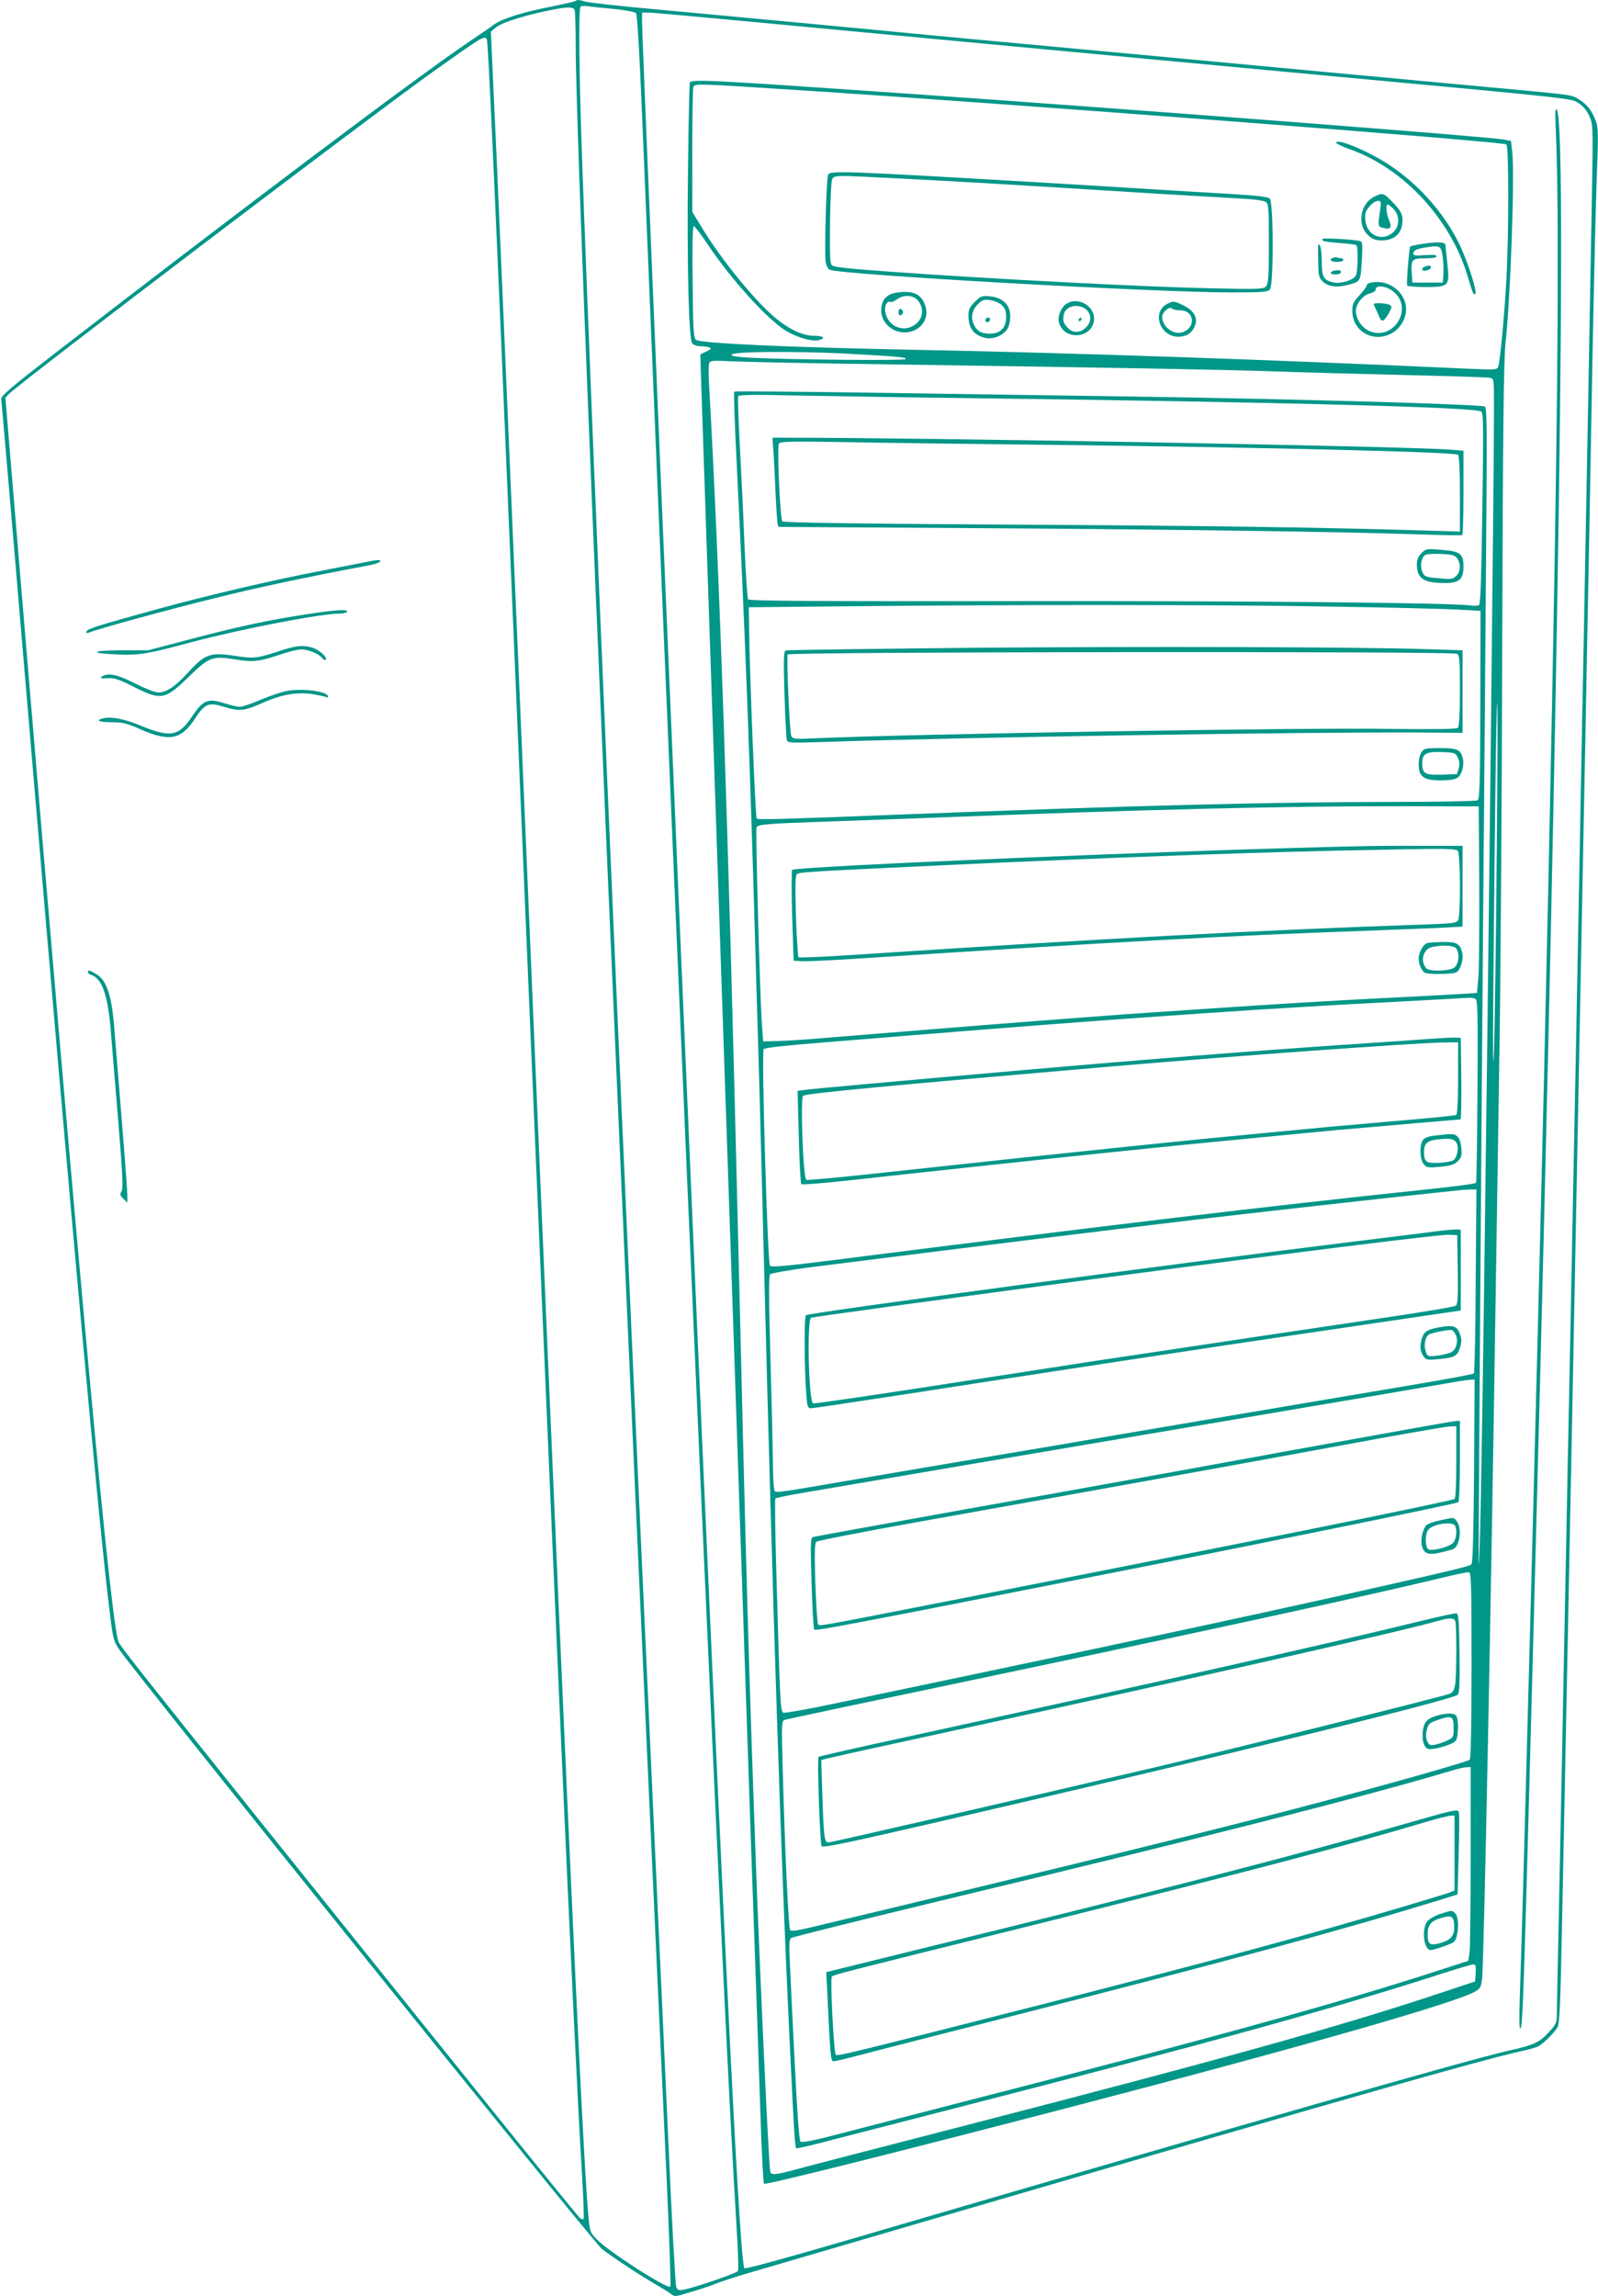
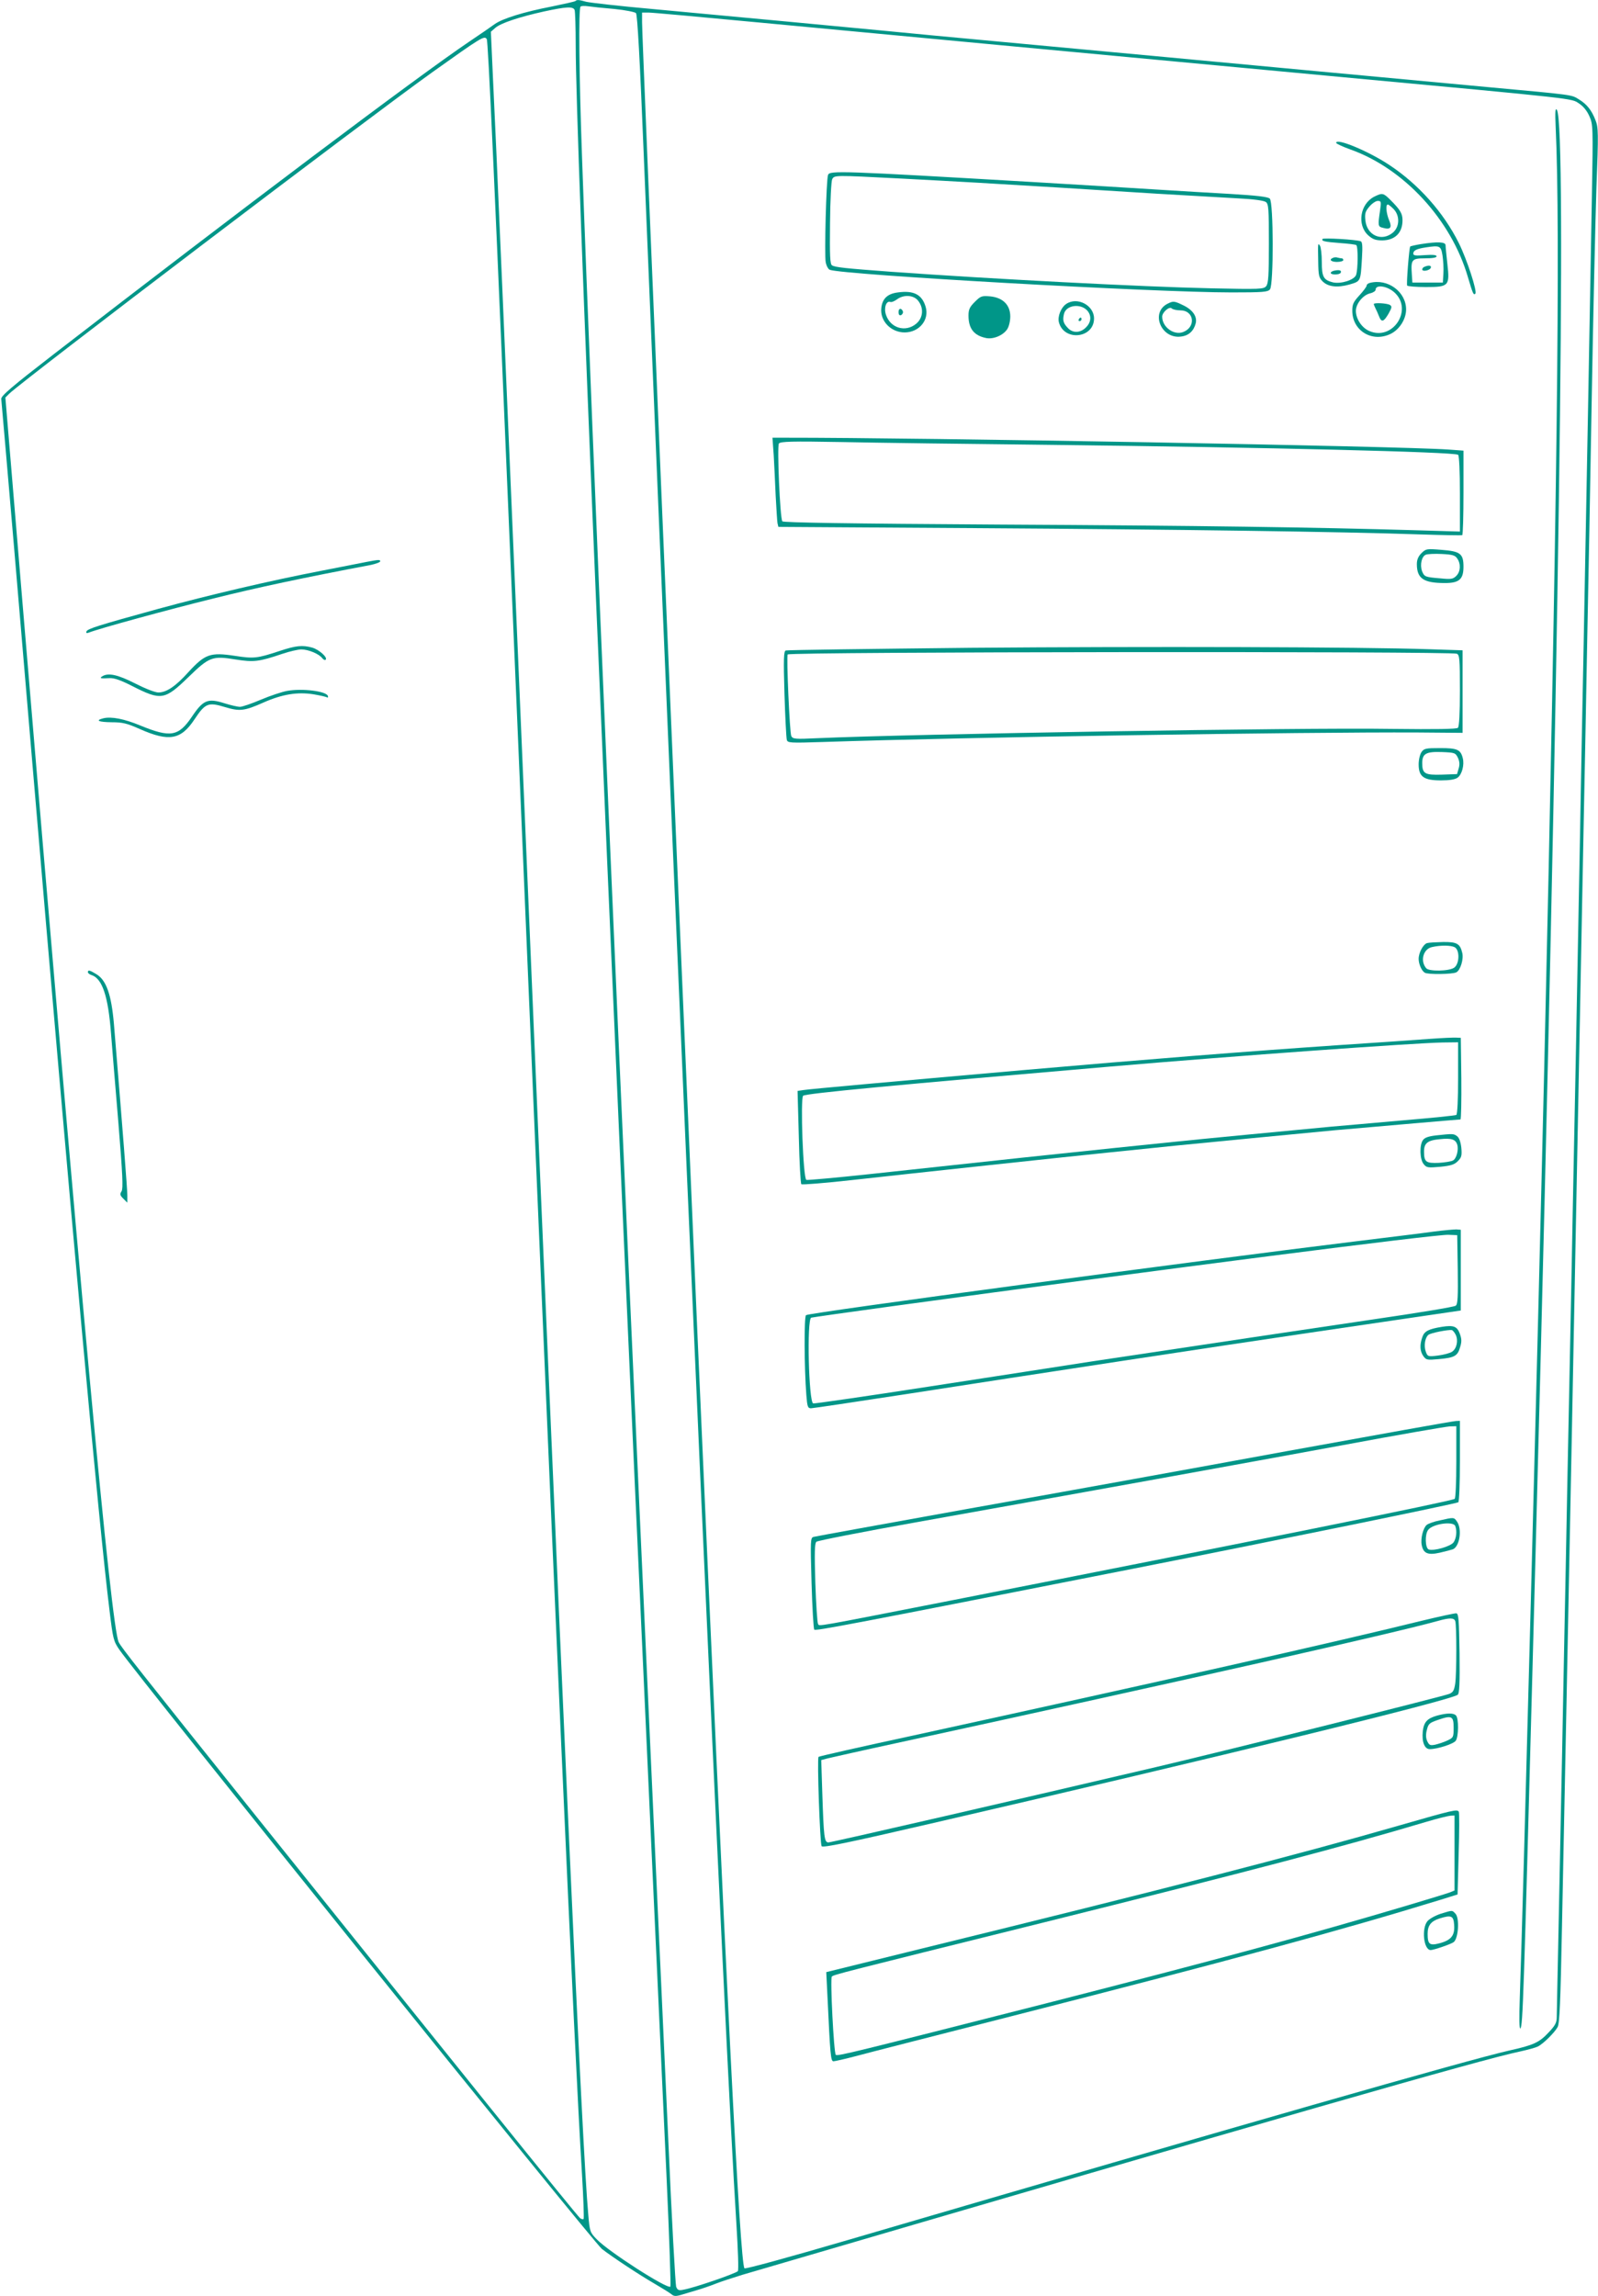
<svg xmlns="http://www.w3.org/2000/svg" version="1.0" width="891pt" height="1280pt" viewBox="0 0 891 1280" preserveAspectRatio="xMidYMid meet">
  <g transform="translate(0,1280) scale(0.1,-0.1)" fill="#009688" stroke="none">
    <path d="M3208 12794 c-4 -3 -62 -16 -130 -30 -156 -30 -275 -67 -319 -98 -19 -14 -83 -58 -144 -99 -293 -198 -1277 -939 -2320 -1745 -230 -178 -290 -229 -288 -246 9 -94 125 -1452 173 -2026 211 -2492 371 -4250 431 -4730 19 -156 22 -168 54 -215 98 -144 2641 -3301 2691 -3341 55 -43 206 -143 294 -194 41 -24 83 -50 93 -58 14 -12 24 -13 55 -4 20 6 60 18 87 26 28 8 75 24 105 36 30 12 98 34 150 50 2989 875 4120 1200 4337 1245 41 9 85 21 97 27 31 15 95 79 111 109 11 20 16 145 24 550 29 1407 79 3950 121 6149 6 289 15 755 20 1035 6 281 17 884 25 1340 8 457 20 983 26 1171 12 317 11 344 -5 384 -22 57 -49 90 -94 117 -41 25 -20 23 -512 68 -206 19 -690 64 -1075 100 -385 36 -1037 97 -1450 135 -412 38 -795 74 -850 80 -123 12 -836 79 -1280 120 -181 16 -346 35 -366 40 -42 12 -53 12 -61 4z m217 -44 c61 -6 115 -17 121 -23 8 -8 22 -262 43 -782 217 -5284 451 -10515 517 -11543 9 -144 13 -257 8 -262 -15 -14 -244 -93 -302 -103 -27 -6 -34 -3 -42 16 -4 12 -25 382 -44 822 -20 440 -56 1237 -81 1770 -197 4297 -345 7720 -400 9285 -16 446 -20 822 -8 833 3 4 22 5 42 2 20 -3 86 -10 146 -15z m-221 -6 c3 -9 6 -97 6 -197 0 -528 167 -4504 420 -10002 33 -715 72 -1566 87 -1892 15 -326 24 -595 21 -599 -16 -16 -345 195 -411 264 -37 38 -39 42 -47 138 -34 369 -138 2688 -390 8649 -63 1490 -126 2955 -142 3274 l-11 244 25 22 c30 26 131 60 271 91 125 27 163 29 171 8z m1024 -69 c318 -30 892 -84 1277 -120 385 -36 867 -81 1070 -100 204 -19 613 -57 910 -85 1314 -122 1276 -118 1318 -146 25 -16 46 -42 59 -72 20 -45 21 -57 14 -442 -9 -537 -34 -1859 -46 -2500 -6 -289 -15 -761 -20 -1050 -21 -1114 -30 -1583 -40 -2065 -5 -275 -14 -734 -20 -1020 -6 -286 -15 -743 -20 -1015 -5 -272 -15 -733 -20 -1025 -6 -291 -15 -735 -20 -985 -5 -250 -10 -472 -10 -493 0 -31 -8 -47 -45 -86 -52 -56 -84 -71 -220 -101 -229 -52 -1473 -408 -3683 -1055 -338 -99 -576 -164 -581 -159 -25 26 -101 1543 -261 5179 -111 2540 -310 7240 -310 7341 l0 54 36 0 c20 0 295 -25 612 -55z m-1514 -93 c8 -14 39 -691 156 -3467 230 -5451 329 -7681 375 -8434 8 -135 12 -247 9 -250 -3 -3 -11 -1 -19 4 -15 10 -765 942 -1810 2245 -658 822 -746 933 -763 966 -42 79 -217 1975 -537 5799 l-95 1139 22 22 c83 79 1998 1534 2358 1791 275 196 291 206 304 185z" />
-     <path d="M3846 12339 c-2 -8 -7 -228 -10 -489 -6 -532 4 -941 24 -965 7 -8 27 -15 45 -15 19 0 41 -3 51 -7 13 -5 10 -9 -17 -22 l-34 -16 3 -110 c2 -61 54 -1613 117 -3450 63 -1837 126 -3678 140 -4091 14 -413 34 -994 45 -1290 10 -297 24 -699 31 -894 6 -195 15 -359 19 -363 7 -8 771 183 1730 433 1278 333 2138 579 2237 640 27 16 32 26 37 72 10 97 51 2131 76 3843 6 380 15 994 21 1365 6 371 13 1375 15 2230 4 1228 8 1582 19 1685 28 260 51 932 37 1055 l-7 64 -40 8 c-84 16 -2046 167 -3355 258 -1070 74 -1177 80 -1184 59z m584 -40 c1197 -77 3943 -287 3969 -304 14 -8 14 -484 1 -740 -11 -205 -36 -474 -47 -501 -6 -15 -20 -16 -152 -10 -1140 52 -2181 88 -3096 106 -710 14 -1205 36 -1225 56 -13 12 -16 65 -18 324 -3 201 0 310 6 310 5 0 39 -44 75 -98 135 -203 344 -432 446 -490 64 -36 141 -57 176 -48 42 11 28 24 -24 24 -62 0 -137 34 -213 96 -114 93 -303 324 -413 505 l-55 90 0 340 c0 187 3 347 6 356 8 20 21 19 564 -16z m265 -1469 c304 -16 368 -22 354 -32 -14 -9 -648 -3 -867 8 -113 6 -139 19 -52 27 93 8 391 6 565 -3z m195 -60 c1368 -20 1959 -31 2205 -40 138 -5 462 -14 720 -20 259 -6 480 -13 493 -16 22 -4 22 -6 22 -177 0 -371 -29 -2967 -55 -4897 -14 -1020 -24 -1545 -30 -1538 -2 3 8 1507 24 3543 6 699 14 1638 17 2087 6 694 5 818 -7 822 -38 13 -1100 43 -1984 56 -374 5 -1021 15 -1438 21 -417 6 -760 9 -763 6 -4 -3 3 -196 15 -429 41 -826 68 -1508 96 -2453 8 -280 19 -665 25 -855 6 -190 19 -698 30 -1130 50 -1960 94 -3302 140 -4270 28 -585 32 -650 40 -655 4 -2 92 18 196 46 104 27 419 108 699 180 1434 368 2105 554 2712 750 84 27 160 49 169 49 12 0 14 -10 12 -47 l-3 -48 -187 -62 c-554 -185 -1188 -362 -2718 -757 -415 -107 -806 -208 -868 -225 -124 -34 -151 -37 -157 -18 -8 23 -55 1041 -80 1707 -41 1140 -52 1521 -100 3525 -55 2302 -105 3739 -161 4722 -4 61 -4 119 0 128 5 15 19 16 124 11 64 -3 430 -11 812 -16z m570 -190 c1708 -22 2769 -50 2799 -74 12 -9 13 -94 6 -541 -5 -383 -10 -532 -18 -538 -7 -4 -28 -5 -47 -2 -102 15 -1226 26 -2539 24 -1094 -1 -1485 1 -1490 10 -4 6 -13 143 -20 304 -6 160 -18 411 -26 555 -8 145 -12 269 -9 274 5 7 99 9 293 4 157 -3 630 -11 1051 -16z m1950 -1161 c327 -5 651 -13 720 -17 l125 -7 -1 -524 c-1 -433 -4 -525 -15 -532 -8 -5 -221 -9 -474 -9 -695 -1 -1435 -20 -2734 -70 -681 -27 -805 -30 -812 -23 -7 8 -39 797 -42 1053 l-2 125 500 5 c960 10 2144 10 2735 -1z m935 -1411 c-4 -480 -11 -961 -15 -1068 -5 -129 -7 -29 -4 295 8 945 17 1645 22 1645 3 0 2 -393 -3 -872z m-97 -139 c1 -240 -1 -474 -5 -520 l-8 -84 -115 -7 c-63 -4 -214 -12 -335 -18 -369 -18 -677 -37 -1309 -80 -139 -9 -222 -15 -551 -40 -189 -14 -628 -49 -699 -55 -33 -3 -173 -14 -311 -25 -137 -11 -304 -25 -370 -30 -66 -6 -158 -11 -205 -13 l-85 -2 -8 115 c-10 153 -35 1062 -29 1077 6 18 55 22 382 33 162 6 410 15 550 20 1268 49 1996 67 2675 66 l420 -1 3 -436z m-20 -638 c11 -7 13 -101 10 -514 -2 -278 -5 -508 -8 -510 -5 -6 -99 -18 -275 -37 -927 -98 -1740 -195 -3355 -400 -216 -27 -298 -34 -307 -26 -13 13 -48 1195 -35 1208 8 8 120 20 342 38 74 6 187 15 250 20 63 5 172 14 243 20 70 5 182 14 250 20 117 9 257 20 512 40 282 22 838 61 1130 80 369 23 491 30 690 40 116 6 273 15 350 19 77 4 151 9 165 9 14 1 31 -2 38 -7z m0 -1570 c-1 -280 -6 -513 -10 -517 -4 -4 -148 -31 -320 -60 -312 -52 -921 -156 -1413 -239 -143 -24 -394 -67 -557 -95 -571 -96 -894 -151 -1093 -185 -523 -90 -507 -88 -516 -74 -5 8 -9 73 -9 144 -1 72 -7 337 -14 590 -10 339 -10 463 -2 472 6 6 103 23 216 38 944 119 1578 197 2145 265 275 33 1106 126 1345 151 58 6 114 12 125 13 11 2 40 4 63 5 l44 1 -4 -509z m-9 -1061 c-3 -353 -7 -512 -15 -520 -12 -12 -119 -37 -779 -185 -495 -110 -1082 -236 -1910 -410 -330 -69 -720 -151 -867 -182 -146 -31 -273 -53 -280 -50 -17 6 -19 57 -39 770 -7 229 -9 420 -6 424 4 3 53 14 109 24 263 45 664 113 873 149 127 22 336 57 465 79 129 22 411 70 625 106 215 36 494 84 620 105 127 22 419 71 650 110 231 40 440 75 465 80 25 4 56 8 69 9 l23 1 -3 -510z m-14 -1082 c0 -331 -4 -521 -10 -527 -11 -11 -443 -134 -870 -246 -430 -114 -1109 -282 -1930 -479 -401 -96 -786 -189 -855 -205 -79 -20 -128 -27 -134 -21 -9 9 -29 421 -42 906 -7 252 -6 262 12 267 19 6 330 72 1354 287 1030 217 1930 413 2305 504 77 19 147 33 155 32 13 -1 15 -66 15 -518z m-5 -1062 c0 -271 -3 -514 -6 -539 l-7 -47 -136 -44 c-591 -193 -1302 -389 -2751 -760 -162 -42 -414 -107 -560 -145 -204 -54 -268 -67 -277 -58 -7 8 -18 155 -32 442 -12 237 -24 486 -27 555 -5 100 -4 128 7 137 8 6 383 99 834 208 1459 350 2356 578 2845 724 36 11 75 20 88 20 l22 1 0 -494z" />
    <path d="M7450 12004 c0 -5 35 -21 79 -37 299 -106 563 -392 656 -713 27 -91 31 -101 41 -91 12 11 -47 192 -92 282 -85 171 -225 328 -387 435 -117 78 -297 152 -297 124z" />
    <path d="M4617 11825 c-10 -23 -21 -448 -13 -487 4 -20 14 -39 23 -42 72 -28 1812 -126 2239 -126 175 0 203 2 215 17 21 25 20 486 -1 506 -11 10 -71 17 -220 26 -113 6 -272 16 -355 21 -216 14 -443 27 -740 45 -1080 63 -1139 65 -1148 40z m403 -20 c325 -17 532 -29 875 -50 132 -8 384 -24 560 -35 176 -10 380 -22 453 -26 81 -4 139 -12 150 -20 15 -11 17 -35 17 -232 0 -180 -3 -222 -15 -237 -14 -17 -33 -18 -310 -12 -376 8 -1221 52 -1780 92 -257 19 -314 25 -331 36 -11 7 -13 52 -11 235 1 129 7 234 12 245 13 23 9 23 380 4z" />
    <path d="M7663 11704 c-80 -40 -98 -158 -34 -216 25 -22 41 -28 79 -28 70 1 112 42 112 112 0 37 -12 58 -66 112 -41 41 -46 42 -91 20z m32 -76 c-13 -88 -12 -91 16 -98 42 -12 52 1 34 43 -16 39 -20 87 -7 87 5 0 19 -12 33 -26 35 -37 33 -98 -4 -130 -62 -53 -145 -17 -154 67 -4 38 -1 50 22 77 15 18 36 32 47 32 19 0 20 -4 13 -52z" />
    <path d="M7374 11468 c-7 -12 10 -16 100 -23 44 -3 83 -8 88 -11 11 -7 10 -137 -1 -167 -11 -28 -84 -51 -129 -41 -52 13 -62 30 -62 113 0 42 -5 83 -10 91 -12 18 -12 17 -10 -90 1 -74 4 -88 24 -108 31 -31 82 -37 150 -18 64 19 62 15 70 149 4 64 2 89 -7 92 -26 10 -209 20 -213 13z" />
    <path d="M7921 11439 c-30 -5 -56 -11 -58 -13 -6 -6 -22 -210 -17 -218 3 -4 50 -8 104 -8 129 0 134 6 120 130 -5 47 -10 93 -10 103 0 19 -44 21 -139 6z m122 -63 c4 -27 7 -72 5 -100 l-3 -51 -85 0 -85 0 -3 44 c-6 84 -1 91 73 91 42 0 65 4 65 11 0 8 -20 10 -65 7 -50 -4 -65 -3 -65 8 0 18 18 27 70 35 79 12 84 9 93 -45z" />
    <path d="M7943 11313 c-7 -2 -13 -9 -13 -15 0 -14 43 -6 48 10 4 12 -12 15 -35 5z" />
    <path d="M7433 11363 c-25 -10 -12 -23 22 -23 19 0 35 5 35 10 0 6 -4 10 -9 10 -5 0 -15 2 -23 4 -7 3 -19 2 -25 -1z" />
    <path d="M7443 11292 c-13 -2 -23 -8 -23 -13 0 -12 47 -12 55 0 7 13 -5 18 -32 13z" />
    <path d="M7638 11223 c-10 -2 -18 -9 -18 -15 0 -6 -18 -30 -40 -54 -34 -37 -40 -50 -40 -86 0 -112 111 -179 214 -129 49 24 86 82 86 136 0 99 -103 174 -202 148z m139 -55 c102 -96 -11 -268 -140 -214 -43 17 -77 68 -77 113 0 40 40 89 80 98 17 4 30 13 30 20 0 31 67 21 107 -17z" />
    <path d="M7660 11105 c0 -3 4 -13 9 -23 5 -9 14 -30 20 -45 14 -36 26 -32 54 16 18 33 19 39 7 47 -16 10 -90 14 -90 5z" />
    <path d="M5007 11170 c-58 -7 -87 -34 -93 -86 -9 -72 53 -137 130 -137 81 0 139 70 117 143 -20 68 -66 92 -154 80z m112 -46 c33 -41 28 -96 -10 -128 -59 -50 -144 -26 -169 49 -13 38 1 80 24 72 7 -3 23 4 37 14 37 28 93 25 118 -7z" />
    <path d="M5010 11060 c0 -13 5 -20 13 -17 6 2 12 10 12 17 0 7 -6 15 -12 18 -8 2 -13 -5 -13 -18z" />
-     <path d="M5435 11117 c-28 -28 -35 -42 -35 -76 0 -72 30 -111 97 -125 40 -9 96 14 119 49 10 15 17 46 17 71 0 64 -41 105 -112 112 -47 4 -53 2 -86 -31z m151 -18 c18 -17 24 -33 24 -66 0 -61 -32 -93 -92 -93 -46 1 -68 12 -86 47 -21 39 -14 82 18 115 27 27 36 30 71 25 23 -3 52 -16 65 -28z" />
+     <path d="M5435 11117 c-28 -28 -35 -42 -35 -76 0 -72 30 -111 97 -125 40 -9 96 14 119 49 10 15 17 46 17 71 0 64 -41 105 -112 112 -47 4 -53 2 -86 -31z m151 -18 z" />
    <path d="M5495 11021 c-6 -11 9 -23 19 -14 9 9 7 23 -3 23 -6 0 -12 -4 -16 -9z" />
    <path d="M5944 11105 c-28 -19 -48 -69 -40 -101 28 -108 196 -91 196 21 0 74 -95 123 -156 80z m119 -37 c24 -28 21 -65 -8 -93 -31 -32 -75 -33 -102 -2 -25 26 -29 43 -20 79 13 48 93 58 130 16z" />
    <path d="M6015 11020 c-3 -5 -1 -10 4 -10 6 0 11 5 11 10 0 6 -2 10 -4 10 -3 0 -8 -4 -11 -10z" />
    <path d="M6510 11107 c-97 -49 -36 -198 75 -183 43 5 71 31 82 74 9 37 -16 74 -67 99 -53 26 -58 26 -90 10z m72 -37 c75 0 88 -91 17 -120 -52 -22 -119 26 -119 85 0 24 40 59 53 46 6 -6 28 -11 49 -11z" />
    <path d="M4314 10263 c3 -54 8 -156 11 -228 4 -71 8 -139 10 -151 l5 -21 1107 -7 c1104 -7 2045 -20 2473 -35 124 -4 228 -6 233 -4 4 2 7 109 7 238 l0 233 -82 6 c-262 19 -2960 67 -3697 66 l-74 0 7 -97z m1566 57 c1192 -14 2224 -39 2250 -55 6 -4 10 -93 10 -217 l0 -211 -237 7 c-580 17 -1211 26 -2331 32 -847 5 -1205 11 -1210 18 -13 20 -30 420 -19 434 9 11 72 13 346 8 185 -4 721 -11 1191 -16z" />
    <path d="M7926 9717 c-18 -18 -26 -37 -26 -61 0 -81 37 -106 157 -106 79 0 103 21 103 91 0 73 -18 86 -122 94 -84 7 -87 6 -112 -18z m199 -30 c21 -30 19 -73 -5 -97 -18 -18 -29 -20 -88 -14 -87 7 -90 9 -103 40 -13 36 -2 83 21 92 10 4 50 6 89 4 59 -3 74 -7 86 -25z" />
    <path d="M5410 9189 c-558 -6 -1021 -12 -1029 -15 -11 -4 -13 -44 -7 -242 4 -130 10 -245 13 -256 5 -17 15 -18 202 -12 798 27 2675 56 3316 53 l250 -2 0 230 0 230 -185 6 c-382 13 -1580 16 -2560 8z m2713 -33 c15 -7 17 -27 17 -205 0 -128 -4 -201 -11 -208 -7 -7 -120 -9 -372 -6 -502 8 -2664 -28 -3204 -52 -120 -6 -133 -4 -141 12 -9 16 -28 450 -20 455 24 15 3698 18 3731 4z" />
    <path d="M7926 8608 c-9 -13 -16 -43 -16 -69 0 -69 29 -89 124 -89 48 0 79 5 93 15 24 17 39 71 29 109 -12 48 -31 56 -126 56 -80 0 -90 -2 -104 -22z m203 -32 c9 -20 11 -38 4 -60 l-9 -31 -84 -3 c-95 -3 -110 5 -110 64 0 53 21 65 109 62 72 -3 76 -4 90 -32z" />
-     <path d="M7590 8083 c-929 -19 -3153 -112 -3173 -132 -4 -4 -4 -120 0 -257 l8 -249 48 -3 c26 -2 224 8 440 23 1210 79 2003 123 2662 145 182 7 386 15 455 18 l125 7 0 225 0 225 -225 0 c-124 1 -277 0 -340 -2z m538 -25 c15 -15 17 -360 2 -387 -8 -17 -30 -19 -207 -25 -881 -30 -1773 -77 -3216 -172 -136 -9 -251 -13 -255 -10 -3 4 -10 107 -14 229 -5 168 -4 225 5 234 12 11 45 14 772 48 954 45 1898 79 2480 88 77 2 203 4 281 5 98 1 144 -2 152 -10z" />
    <path d="M7957 7543 c-21 -6 -47 -53 -47 -88 0 -28 16 -66 34 -77 17 -11 155 -9 176 2 23 12 42 74 33 109 -12 51 -30 61 -107 60 -39 -1 -79 -3 -89 -6z m154 -23 c29 -16 27 -93 -3 -114 -28 -20 -141 -22 -156 -3 -35 41 -16 108 33 118 48 11 105 10 126 -1z" />
    <path d="M7970 7009 c-69 -5 -291 -21 -495 -34 -542 -37 -1083 -80 -1770 -140 -740 -65 -1195 -106 -1224 -111 l-34 -5 7 -257 c3 -141 10 -260 14 -263 4 -4 126 6 272 22 398 44 1152 125 1435 154 138 14 313 32 390 40 129 13 617 60 880 85 138 12 687 60 698 60 4 0 6 102 5 228 l-3 227 -25 1 c-14 1 -81 -2 -150 -7z m160 -218 c0 -116 -4 -202 -10 -206 -5 -3 -139 -17 -297 -30 -158 -14 -337 -30 -398 -35 -243 -23 -748 -71 -880 -85 -77 -8 -230 -24 -340 -35 -300 -31 -602 -63 -1358 -145 -186 -20 -344 -34 -351 -32 -18 7 -34 453 -18 469 13 13 515 60 1715 163 700 60 1692 131 1850 134 l87 1 0 -199z" />
    <path d="M8007 6471 c-42 -5 -63 -12 -73 -26 -20 -27 -18 -108 4 -134 16 -20 23 -21 92 -15 59 6 79 12 98 31 21 21 24 31 20 75 -4 34 -12 56 -24 65 -19 14 -24 14 -117 4z m118 -51 c9 -29 -4 -79 -24 -89 -9 -5 -45 -11 -79 -13 -71 -3 -82 5 -82 63 0 47 20 63 89 69 63 7 87 -1 96 -30z" />
    <path d="M7995 5935 c-55 -8 -253 -32 -440 -55 -884 -108 -3045 -397 -3061 -411 -11 -9 -10 -294 2 -446 5 -64 8 -73 26 -73 10 0 250 36 531 79 700 109 1785 274 2242 341 116 17 354 52 530 78 l320 47 0 225 0 225 -25 2 c-14 0 -70 -5 -125 -12z m133 -211 c2 -151 0 -194 -11 -202 -7 -7 -216 -41 -463 -77 -407 -60 -821 -122 -1574 -235 -146 -23 -551 -85 -900 -139 -349 -54 -640 -96 -646 -94 -25 9 -36 469 -11 478 6 2 210 31 452 64 1536 210 3023 400 3100 398 l50 -2 3 -191z" />
    <path d="M8040 5404 c-74 -12 -98 -24 -109 -56 -16 -44 -14 -80 5 -107 16 -22 21 -23 86 -17 88 8 105 17 119 66 10 32 9 47 -2 77 -15 40 -35 47 -99 37z m77 -45 c15 -32 5 -77 -21 -94 -12 -8 -47 -17 -78 -21 -56 -7 -58 -6 -68 21 -12 32 -5 78 14 94 12 11 111 30 131 27 6 -2 15 -13 22 -27z" />
    <path d="M7175 4711 c-506 -93 -1302 -237 -1770 -320 -467 -84 -858 -155 -869 -158 -17 -5 -18 -16 -11 -257 4 -138 11 -255 15 -260 8 -8 197 28 1805 345 792 156 1773 357 1786 365 5 3 9 106 9 230 l0 224 -22 -1 c-13 0 -437 -76 -943 -168z m945 -60 c0 -112 -4 -202 -9 -206 -23 -14 -1155 -242 -2796 -564 -791 -155 -745 -147 -754 -133 -4 7 -11 110 -15 230 -5 168 -4 219 6 228 7 6 256 55 553 108 970 173 1820 327 2385 431 305 57 572 103 593 104 l37 1 0 -199z" />
    <path d="M8028 4325 c-32 -6 -64 -18 -73 -25 -20 -17 -35 -76 -28 -112 9 -47 34 -58 101 -43 31 7 64 16 73 19 38 16 52 112 23 154 -17 25 -17 25 -96 7z m86 -31 c11 -28 6 -69 -9 -91 -16 -23 -111 -50 -139 -40 -20 8 -22 85 -3 109 25 34 140 50 151 22z" />
    <path d="M7925 3765 c-495 -122 -1455 -338 -2833 -639 -288 -62 -526 -116 -528 -119 -9 -8 8 -483 17 -498 6 -10 143 18 626 130 1576 364 2882 683 2921 714 9 7 12 62 10 231 -3 187 -5 221 -18 223 -8 1 -96 -18 -195 -42z m189 -1 c8 -21 8 -289 0 -348 -6 -39 -12 -49 -33 -58 -43 -16 -1215 -309 -1631 -407 -741 -174 -1814 -421 -1831 -421 -23 0 -26 30 -34 272 l-6 187 38 10 c21 5 193 44 383 85 1646 358 2765 611 3015 680 67 19 92 19 99 0z" />
    <path d="M8013 3237 c-56 -16 -74 -36 -80 -88 -6 -59 10 -99 39 -99 42 0 133 29 145 47 16 22 17 125 1 141 -14 14 -49 14 -105 -1z m92 -67 c0 -53 -1 -56 -35 -72 -19 -9 -50 -19 -67 -23 -29 -6 -34 -3 -45 19 -8 18 -9 38 -2 64 8 33 15 39 59 54 80 28 90 23 90 -42z" />
    <path d="M7800 2624 c-573 -165 -1276 -346 -2674 -689 l-519 -128 7 -141 c15 -321 18 -356 33 -356 8 0 65 13 126 29 62 17 450 116 862 221 1224 312 1843 480 2396 650 l96 30 6 226 c4 124 4 230 1 235 -9 15 -28 11 -334 -77z m310 -153 l0 -209 -27 -11 c-16 -6 -118 -37 -228 -70 -564 -168 -1064 -303 -2010 -545 -1085 -276 -1176 -299 -1185 -290 -11 12 -32 426 -22 436 11 11 31 16 1182 302 1168 291 1653 418 2130 560 63 19 125 34 138 35 l22 1 0 -209z" />
    <path d="M8032 2132 c-30 -10 -62 -28 -73 -41 -34 -41 -21 -161 18 -161 17 0 113 33 128 44 27 20 34 135 10 159 -19 20 -15 20 -83 -1z m76 -63 c4 -58 -17 -84 -81 -101 -56 -15 -67 -6 -67 53 0 46 19 70 66 85 67 21 79 15 82 -37z" />
    <path d="M8674 12090 c27 -573 8 -2134 -64 -5250 -33 -1427 -120 -4743 -136 -5174 -4 -118 -3 -177 3 -173 14 9 19 182 68 2012 8 314 20 739 25 945 122 4595 166 7648 111 7737 -9 14 -11 -8 -7 -97z" />
    <path d="M2045 9668 c-27 -5 -142 -28 -255 -50 -281 -54 -626 -135 -908 -212 -334 -92 -395 -111 -400 -126 -3 -9 1 -11 14 -6 58 23 439 127 694 190 244 61 508 117 878 187 28 6 52 15 52 20 0 10 -7 10 -75 -3z" />
-     <path d="M1730 9379 c-216 -32 -387 -68 -650 -137 l-255 -67 -147 0 c-171 0 -187 -17 -22 -23 122 -5 164 2 414 69 284 75 719 159 828 159 17 0 34 5 37 10 9 15 -61 11 -205 -11z" />
    <path d="M1558 9171 c-124 -41 -143 -43 -247 -27 -139 21 -167 11 -261 -91 -71 -79 -122 -113 -167 -113 -18 0 -72 21 -129 50 -98 50 -151 61 -184 40 -17 -11 -10 -13 42 -10 26 1 62 -12 125 -44 161 -82 181 -79 313 49 117 114 134 120 263 99 101 -16 130 -13 260 31 41 14 90 25 107 25 39 0 99 -25 116 -48 7 -9 16 -14 20 -9 12 12 -37 56 -75 67 -55 15 -89 12 -183 -19z" />
    <path d="M1602 8949 c-29 -5 -95 -27 -147 -49 -52 -22 -104 -40 -117 -40 -13 0 -52 9 -87 20 -92 29 -118 19 -181 -75 -75 -111 -120 -118 -288 -49 -89 37 -162 51 -206 40 -47 -12 -27 -21 47 -22 61 0 85 -6 157 -38 163 -72 229 -60 305 55 59 89 76 96 168 68 83 -25 108 -23 216 25 104 46 189 60 278 46 36 -6 71 -14 76 -17 5 -3 8 0 5 8 -9 26 -141 43 -226 28z" />
    <path d="M490 7381 c0 -5 9 -13 20 -16 60 -19 93 -117 109 -325 6 -74 24 -298 41 -498 24 -291 27 -367 18 -382 -11 -17 -9 -23 10 -42 l22 -22 0 40 c0 33 -24 344 -75 959 -14 160 -42 242 -98 275 -36 22 -47 25 -47 11z" />
  </g>
</svg>